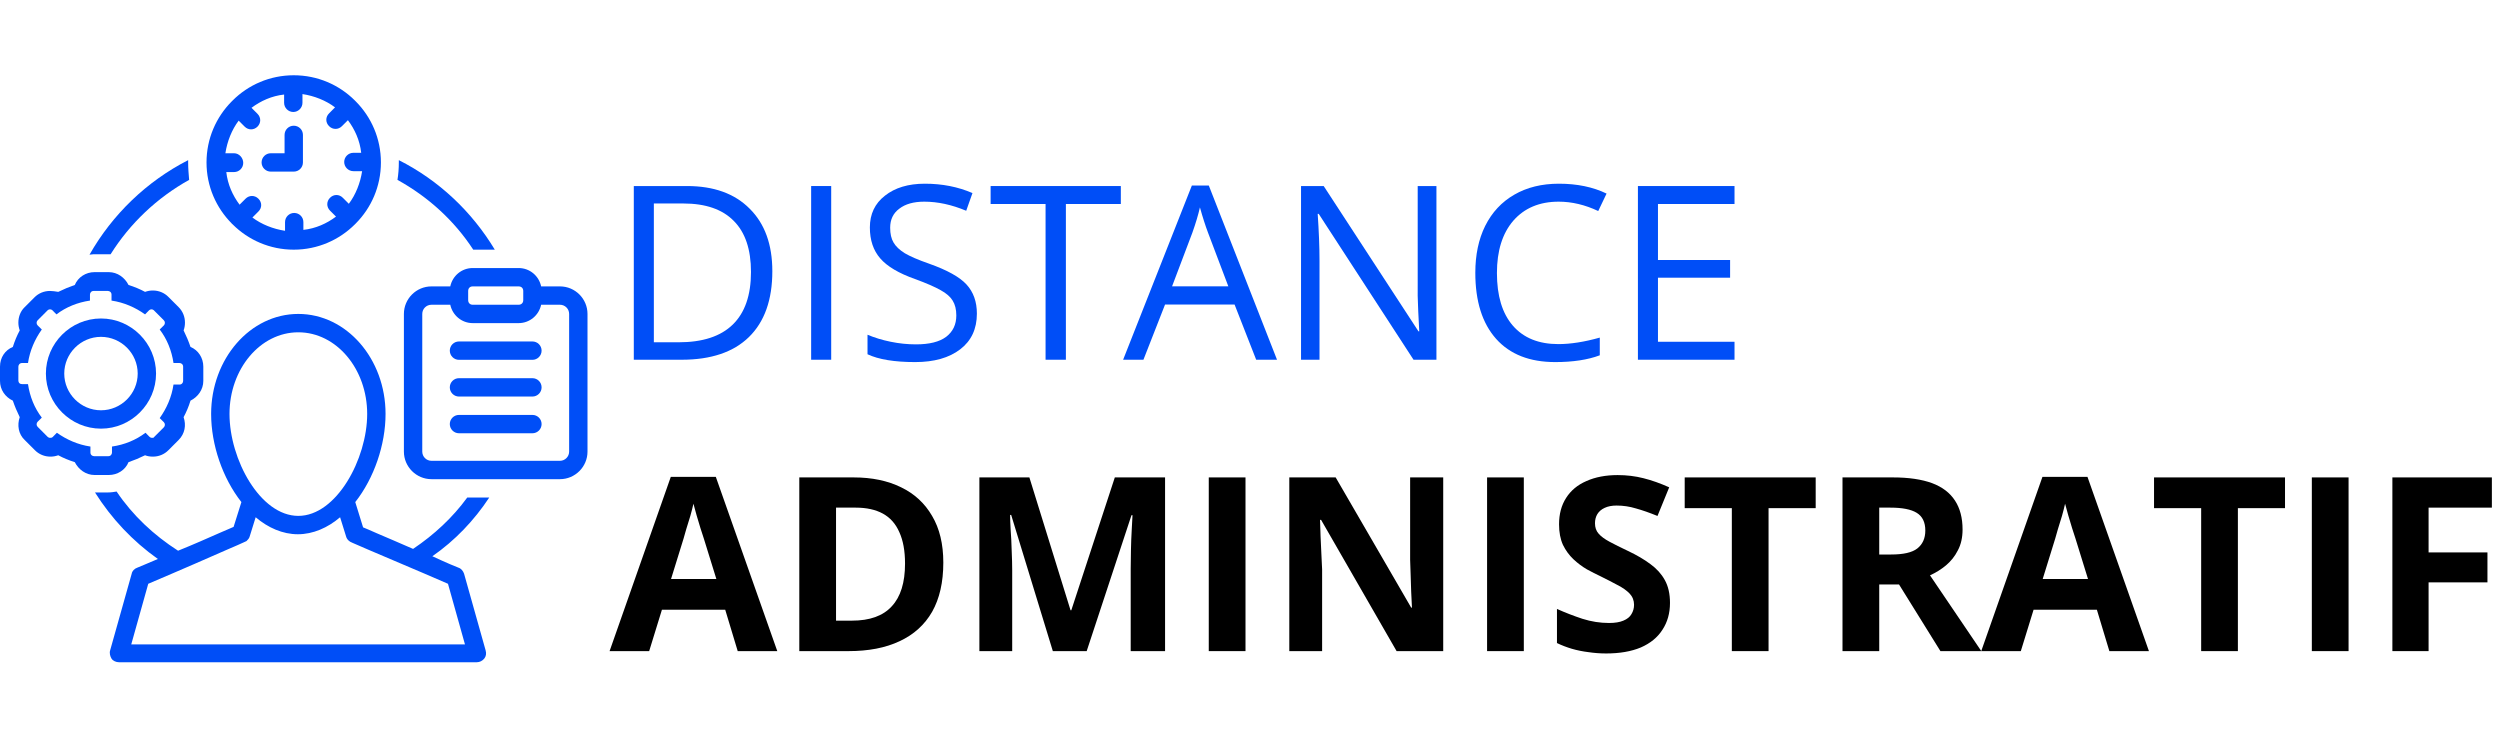
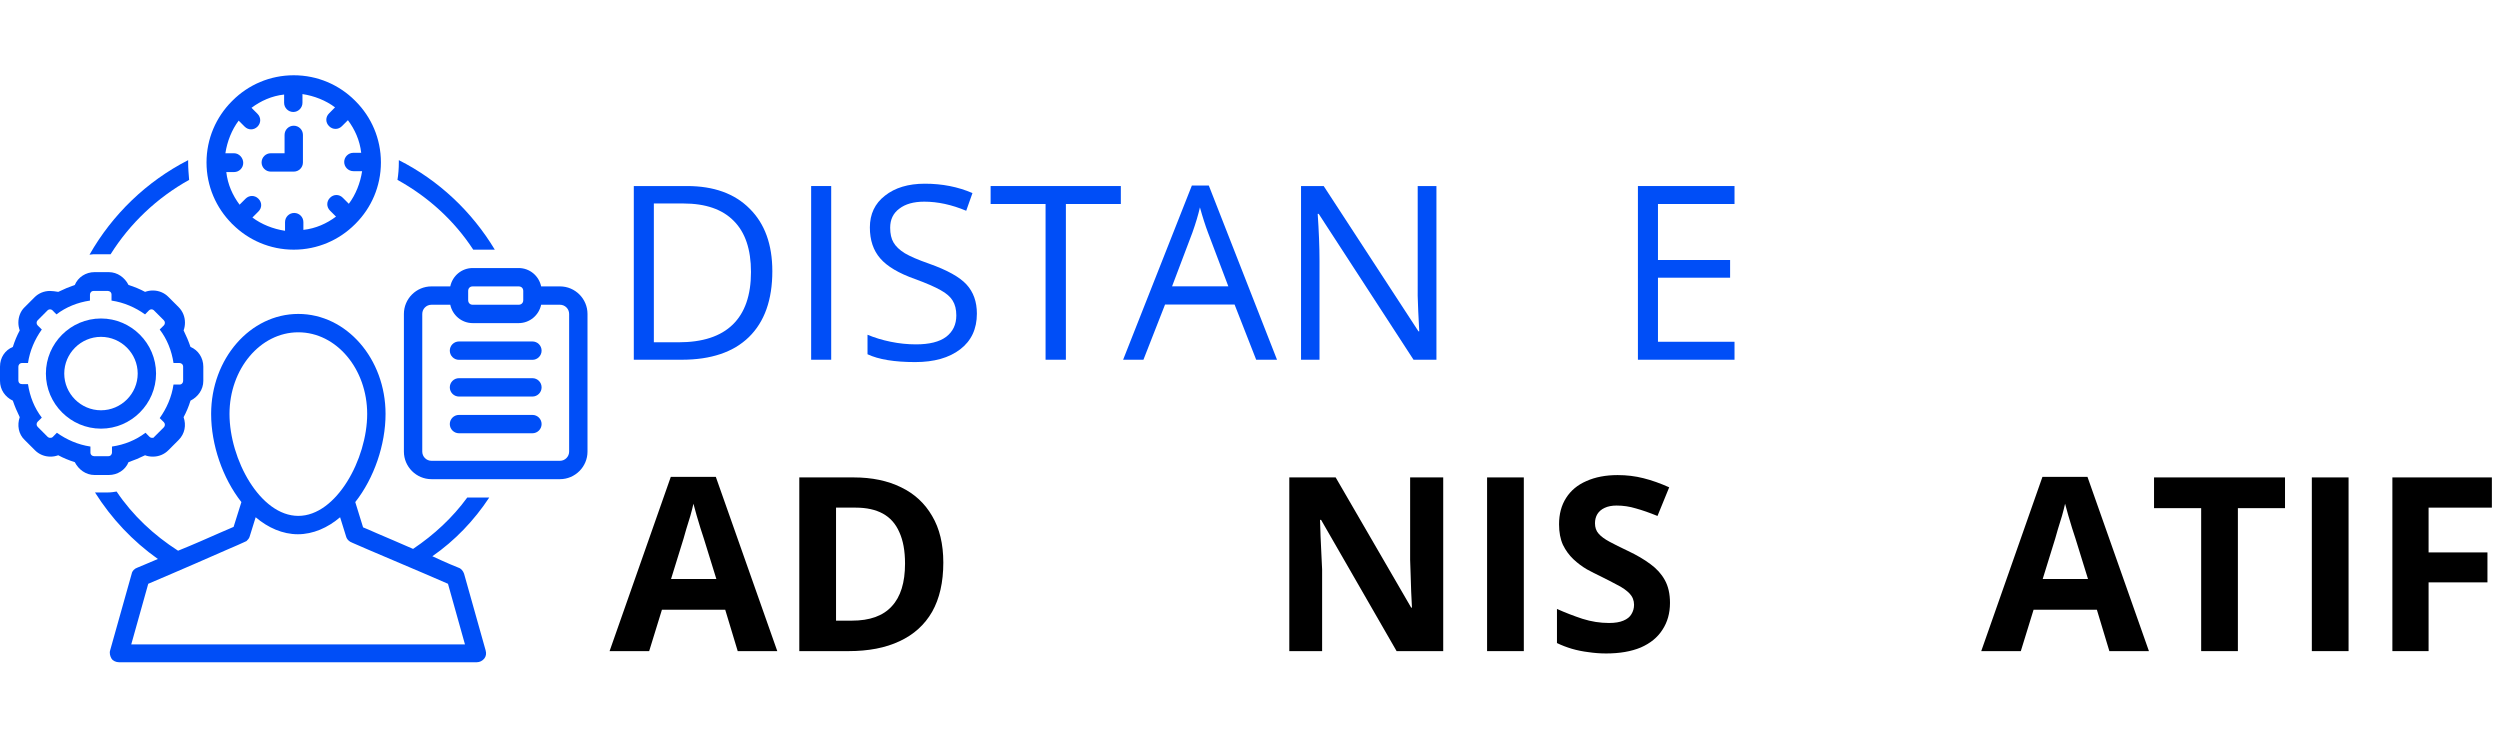
<svg xmlns="http://www.w3.org/2000/svg" width="200" zoomAndPan="magnify" viewBox="0 0 150 45" height="60" preserveAspectRatio="xMidYMid meet" version="1.0">
  <defs>
    <g />
    <clipPath id="b9ace31fe7">
      <path d="M 12 4.5 L 23 4.5 L 23 15 L 12 15 Z M 12 4.5 " clip-rule="nonzero" />
    </clipPath>
    <clipPath id="4edfc82e22">
      <path d="M 24 16 L 35.25 16 L 35.25 29 L 24 29 Z M 24 16 " clip-rule="nonzero" />
    </clipPath>
    <clipPath id="5b66f9e174">
      <path d="M 5 18 L 30 18 L 30 39.75 L 5 39.75 Z M 5 18 " clip-rule="nonzero" />
    </clipPath>
  </defs>
  <g clip-path="url(#b9ace31fe7)">
    <path fill="#004ef7" d="M 13.934 13.438 C 13.934 13.438 13.961 13.465 13.961 13.465 C 14.898 14.398 16.191 14.98 17.625 14.98 C 19.059 14.98 20.352 14.398 21.289 13.465 C 21.289 13.465 21.316 13.438 21.316 13.438 C 21.316 13.438 21.344 13.41 21.344 13.41 C 22.277 12.473 22.855 11.18 22.855 9.746 C 22.855 8.312 22.277 7.02 21.344 6.082 C 21.344 6.082 21.316 6.055 21.316 6.055 C 21.316 6.055 21.289 6.027 21.289 6.027 C 20.352 5.094 19.059 4.516 17.625 4.516 C 16.191 4.516 14.898 5.094 13.961 6.027 C 13.961 6.027 13.934 6.055 13.934 6.055 C 13.934 6.055 13.906 6.082 13.906 6.082 C 12.973 7.02 12.391 8.312 12.391 9.746 C 12.391 11.18 12.973 12.473 13.906 13.41 C 13.906 13.41 13.906 13.438 13.934 13.438 Z M 14.043 9.195 L 13.523 9.195 C 13.633 8.48 13.906 7.789 14.32 7.238 L 14.68 7.598 C 14.789 7.707 14.926 7.762 15.062 7.762 C 15.203 7.762 15.34 7.707 15.449 7.598 C 15.668 7.379 15.668 7.047 15.449 6.828 L 15.09 6.469 C 15.641 6.055 16.305 5.754 17.047 5.672 L 17.047 6.168 C 17.047 6.469 17.293 6.719 17.598 6.719 C 17.898 6.719 18.148 6.469 18.148 6.168 L 18.148 5.645 C 18.863 5.754 19.551 6.027 20.102 6.441 L 19.746 6.801 C 19.523 7.02 19.523 7.352 19.746 7.57 C 19.855 7.68 19.992 7.734 20.133 7.734 C 20.27 7.734 20.406 7.68 20.516 7.57 L 20.875 7.211 C 21.289 7.762 21.59 8.426 21.672 9.168 L 21.203 9.168 C 20.902 9.168 20.652 9.414 20.652 9.719 C 20.652 10.023 20.902 10.27 21.203 10.27 L 21.727 10.27 C 21.617 10.984 21.344 11.676 20.93 12.227 L 20.57 11.867 C 20.352 11.645 20.02 11.645 19.801 11.867 C 19.582 12.086 19.582 12.418 19.801 12.637 L 20.16 12.996 C 19.609 13.41 18.945 13.711 18.203 13.793 L 18.203 13.328 C 18.203 13.023 17.957 12.777 17.652 12.777 C 17.348 12.777 17.102 13.023 17.102 13.328 L 17.102 13.848 C 16.387 13.738 15.695 13.465 15.145 13.051 L 15.504 12.691 C 15.727 12.473 15.727 12.141 15.504 11.922 C 15.285 11.703 14.953 11.703 14.734 11.922 L 14.375 12.281 C 13.961 11.73 13.66 11.066 13.578 10.324 L 14.043 10.324 C 14.348 10.324 14.594 10.078 14.594 9.773 C 14.594 9.473 14.348 9.195 14.043 9.195 Z M 14.043 9.195 " fill-opacity="1" fill-rule="nonzero" />
  </g>
  <path fill="#004ef7" d="M 16.246 10.297 L 17.625 10.297 C 17.93 10.297 18.176 10.051 18.176 9.746 L 18.176 8.094 C 18.176 7.789 17.93 7.543 17.625 7.543 C 17.32 7.543 17.074 7.789 17.074 8.094 L 17.074 9.195 L 16.246 9.195 C 15.945 9.195 15.695 9.441 15.695 9.746 C 15.695 10.051 15.945 10.297 16.246 10.297 Z M 16.246 10.297 " fill-opacity="1" fill-rule="nonzero" />
  <path fill="#004ef7" d="M 0.77 24.039 C 0.883 24.371 1.02 24.699 1.184 25.031 C 1.02 25.5 1.102 26.051 1.488 26.406 L 2.094 27.012 C 2.34 27.262 2.672 27.398 3.031 27.398 C 3.195 27.398 3.332 27.371 3.496 27.316 C 3.801 27.48 4.133 27.617 4.488 27.73 C 4.711 28.168 5.148 28.5 5.672 28.5 L 6.527 28.5 C 7.051 28.5 7.52 28.199 7.711 27.73 C 8.043 27.617 8.371 27.48 8.703 27.316 C 8.84 27.371 9.004 27.398 9.172 27.398 C 9.527 27.398 9.859 27.262 10.105 27.012 L 10.711 26.406 C 11.098 26.023 11.18 25.5 11.016 25.031 C 11.18 24.727 11.32 24.398 11.43 24.039 C 11.871 23.82 12.199 23.379 12.199 22.855 L 12.199 22 C 12.199 21.477 11.898 21.008 11.43 20.816 C 11.32 20.488 11.18 20.156 11.016 19.824 C 11.07 19.688 11.098 19.523 11.098 19.355 C 11.098 19 10.961 18.668 10.711 18.422 L 10.105 17.816 C 9.859 17.566 9.527 17.43 9.172 17.43 C 9.004 17.43 8.867 17.457 8.703 17.512 C 8.398 17.348 8.07 17.211 7.711 17.098 C 7.492 16.66 7.051 16.328 6.527 16.328 L 5.672 16.328 C 5.148 16.328 4.68 16.633 4.488 17.098 C 4.16 17.211 3.828 17.348 3.496 17.512 C 3.305 17.484 3.168 17.457 3 17.457 C 2.645 17.457 2.312 17.594 2.066 17.844 L 1.461 18.449 C 1.238 18.668 1.102 19 1.102 19.355 C 1.102 19.523 1.129 19.66 1.184 19.824 C 1.02 20.129 0.883 20.457 0.77 20.816 C 0.305 21.008 0 21.449 0 22 L 0 22.855 C 0 23.379 0.305 23.82 0.77 24.039 Z M 1.102 22 C 1.102 21.891 1.184 21.781 1.32 21.781 L 1.68 21.781 C 1.789 21.039 2.094 20.348 2.508 19.77 L 2.258 19.523 C 2.176 19.441 2.176 19.301 2.258 19.219 L 2.863 18.613 C 2.891 18.586 2.945 18.559 3 18.559 C 3.059 18.559 3.113 18.586 3.141 18.613 L 3.387 18.863 C 3.965 18.422 4.652 18.145 5.398 18.035 L 5.398 17.676 C 5.398 17.566 5.48 17.457 5.617 17.457 L 6.473 17.457 C 6.582 17.457 6.691 17.539 6.691 17.676 L 6.691 18.035 C 7.438 18.145 8.125 18.449 8.703 18.863 L 8.949 18.613 C 8.977 18.586 9.031 18.559 9.09 18.559 C 9.145 18.559 9.199 18.586 9.227 18.613 L 9.832 19.219 C 9.914 19.301 9.914 19.441 9.832 19.523 L 9.582 19.77 C 10.023 20.348 10.301 21.039 10.41 21.781 L 10.77 21.781 C 10.879 21.781 10.988 21.863 10.988 22 L 10.988 22.855 C 10.988 22.965 10.906 23.074 10.77 23.074 L 10.41 23.074 C 10.301 23.82 9.996 24.508 9.582 25.086 L 9.832 25.332 C 9.914 25.414 9.914 25.555 9.832 25.637 L 9.227 26.242 C 9.227 26.27 9.172 26.27 9.117 26.27 C 9.059 26.27 9.004 26.242 8.977 26.215 L 8.73 25.965 C 8.152 26.406 7.465 26.684 6.719 26.793 L 6.719 27.152 C 6.719 27.262 6.637 27.371 6.5 27.371 L 5.645 27.371 C 5.535 27.371 5.426 27.289 5.426 27.152 L 5.426 26.793 C 4.684 26.684 3.992 26.379 3.414 25.965 L 3.168 26.215 C 3.113 26.27 3.059 26.27 3 26.27 C 2.945 26.27 2.891 26.242 2.863 26.215 L 2.258 25.609 C 2.176 25.527 2.176 25.387 2.258 25.305 L 2.508 25.059 C 2.066 24.48 1.789 23.793 1.68 23.047 L 1.32 23.047 C 1.184 23.047 1.102 22.965 1.102 22.828 Z M 1.102 22 " fill-opacity="1" fill-rule="nonzero" />
  <path fill="#004ef7" d="M 6.059 25.719 C 7.875 25.719 9.363 24.23 9.363 22.414 C 9.363 20.598 7.875 19.109 6.059 19.109 C 4.242 19.109 2.754 20.598 2.754 22.414 C 2.754 24.23 4.242 25.719 6.059 25.719 Z M 6.059 20.211 C 7.27 20.211 8.262 21.203 8.262 22.414 C 8.262 23.625 7.27 24.617 6.059 24.617 C 4.848 24.617 3.855 23.625 3.855 22.414 C 3.855 21.203 4.848 20.211 6.059 20.211 Z M 6.059 20.211 " fill-opacity="1" fill-rule="nonzero" />
  <path fill="#004ef7" d="M 28.395 14.98 L 29.688 14.98 C 28.309 12.691 26.328 10.82 23.93 9.609 C 23.93 9.664 23.93 9.691 23.93 9.746 C 23.93 10.105 23.902 10.461 23.848 10.793 C 25.695 11.812 27.262 13.242 28.395 14.98 Z M 28.395 14.98 " fill-opacity="1" fill-rule="nonzero" />
  <g clip-path="url(#4edfc82e22)">
    <path fill="#004ef7" d="M 33.598 17.184 L 32.469 17.184 C 32.332 16.547 31.781 16.082 31.117 16.082 L 28.363 16.082 C 27.703 16.082 27.152 16.547 27.016 17.184 L 25.887 17.184 C 24.977 17.184 24.234 17.926 24.234 18.836 L 24.234 27.098 C 24.234 28.004 24.977 28.75 25.887 28.75 L 33.598 28.75 C 34.508 28.75 35.25 28.004 35.25 27.098 L 35.25 18.836 C 35.25 17.926 34.508 17.184 33.598 17.184 Z M 28.09 17.457 C 28.09 17.293 28.199 17.184 28.363 17.184 L 31.117 17.184 C 31.285 17.184 31.395 17.293 31.395 17.457 L 31.395 18.008 C 31.395 18.172 31.285 18.285 31.117 18.285 L 28.363 18.285 C 28.199 18.285 28.09 18.172 28.09 18.008 Z M 34.148 27.098 C 34.148 27.398 33.902 27.648 33.598 27.648 L 25.887 27.648 C 25.582 27.648 25.336 27.398 25.336 27.098 L 25.336 18.836 C 25.336 18.531 25.582 18.285 25.887 18.285 L 27.016 18.285 C 27.152 18.918 27.703 19.387 28.363 19.387 L 31.117 19.387 C 31.781 19.387 32.332 18.918 32.469 18.285 L 33.598 18.285 C 33.902 18.285 34.148 18.531 34.148 18.836 Z M 34.148 27.098 " fill-opacity="1" fill-rule="nonzero" />
  </g>
  <path fill="#004ef7" d="M 31.945 20.488 L 27.539 20.488 C 27.234 20.488 26.988 20.734 26.988 21.039 C 26.988 21.34 27.234 21.59 27.539 21.59 L 31.945 21.59 C 32.25 21.59 32.496 21.34 32.496 21.039 C 32.496 20.734 32.25 20.488 31.945 20.488 Z M 31.945 20.488 " fill-opacity="1" fill-rule="nonzero" />
  <path fill="#004ef7" d="M 31.945 22.691 L 27.539 22.691 C 27.234 22.691 26.988 22.938 26.988 23.242 C 26.988 23.543 27.234 23.793 27.539 23.793 L 31.945 23.793 C 32.25 23.793 32.496 23.543 32.496 23.242 C 32.496 22.938 32.25 22.691 31.945 22.691 Z M 31.945 22.691 " fill-opacity="1" fill-rule="nonzero" />
  <path fill="#004ef7" d="M 31.945 24.895 L 27.539 24.895 C 27.234 24.895 26.988 25.141 26.988 25.445 C 26.988 25.746 27.234 25.996 27.539 25.996 L 31.945 25.996 C 32.25 25.996 32.496 25.746 32.496 25.445 C 32.496 25.141 32.25 24.895 31.945 24.895 Z M 31.945 24.895 " fill-opacity="1" fill-rule="nonzero" />
  <path fill="#004ef7" d="M 6.473 15.254 C 6.527 15.254 6.582 15.254 6.637 15.254 C 7.793 13.41 9.418 11.867 11.348 10.793 C 11.32 10.461 11.289 10.105 11.289 9.746 C 11.289 9.691 11.289 9.664 11.289 9.609 C 8.812 10.875 6.746 12.859 5.371 15.281 C 5.453 15.281 5.535 15.254 5.617 15.254 Z M 6.473 15.254 " fill-opacity="1" fill-rule="nonzero" />
  <g clip-path="url(#5b66f9e174)">
    <path fill="#004ef7" d="M 29.355 29.852 L 28.035 29.852 C 27.152 31.062 26.051 32.082 24.785 32.934 C 24.016 32.605 23.215 32.246 22.609 31.996 C 22.25 31.832 21.977 31.723 21.785 31.641 L 21.316 30.125 C 22.445 28.691 23.133 26.684 23.133 24.836 C 23.133 21.531 20.793 18.836 17.898 18.836 C 15.008 18.836 12.668 21.531 12.668 24.836 C 12.668 26.684 13.355 28.691 14.484 30.125 L 14.016 31.613 C 13.852 31.695 13.551 31.805 13.191 31.969 C 12.504 32.273 11.566 32.688 10.684 33.043 C 9.227 32.109 7.957 30.922 6.996 29.492 C 6.828 29.52 6.664 29.547 6.473 29.547 L 5.699 29.547 C 6.691 31.117 7.957 32.465 9.473 33.539 C 8.812 33.816 8.316 34.035 8.234 34.062 C 8.07 34.117 7.93 34.258 7.902 34.422 L 6.609 39.02 C 6.555 39.184 6.609 39.379 6.691 39.516 C 6.773 39.652 6.969 39.734 7.133 39.734 L 28.613 39.734 C 28.777 39.734 28.945 39.652 29.055 39.516 C 29.164 39.379 29.191 39.215 29.137 39.02 L 27.844 34.422 C 27.785 34.258 27.676 34.117 27.512 34.062 C 27.43 34.035 26.77 33.762 25.941 33.375 C 27.293 32.438 28.449 31.227 29.355 29.852 Z M 13.77 24.836 C 13.77 22.141 15.613 19.938 17.898 19.938 C 20.188 19.938 22.031 22.141 22.031 24.836 C 22.031 27.535 20.188 30.953 17.898 30.953 C 15.613 30.953 13.77 27.562 13.77 24.836 Z M 26.879 35.027 L 27.898 38.664 L 7.875 38.664 L 8.895 35.027 C 9.391 34.809 10.602 34.312 13.605 32.988 C 14.707 32.52 14.707 32.492 14.789 32.465 C 14.871 32.383 14.953 32.301 14.98 32.191 L 15.34 31.035 C 16.082 31.668 16.965 32.055 17.871 32.055 C 18.781 32.055 19.664 31.668 20.406 31.035 L 20.766 32.191 C 20.793 32.301 20.875 32.41 20.957 32.465 C 21.012 32.52 21.039 32.52 22.113 32.988 C 25.172 34.285 26.383 34.809 26.879 35.027 Z M 26.879 35.027 " fill-opacity="1" fill-rule="nonzero" />
  </g>
  <g fill="#004ef7" fill-opacity="1">
    <g transform="translate(36.59, 21.584)">
      <g>
        <path d="M 9.75 -5.312 C 9.75 -3.594 9.281 -2.273 8.344 -1.359 C 7.414 -0.453 6.07 0 4.312 0 L 1.438 0 L 1.438 -10.422 L 4.625 -10.422 C 6.238 -10.422 7.492 -9.969 8.391 -9.062 C 9.297 -8.164 9.75 -6.914 9.75 -5.312 Z M 8.469 -5.266 C 8.469 -6.617 8.125 -7.641 7.438 -8.328 C 6.758 -9.023 5.75 -9.375 4.406 -9.375 L 2.641 -9.375 L 2.641 -1.047 L 4.125 -1.047 C 5.562 -1.047 6.645 -1.398 7.375 -2.109 C 8.102 -2.816 8.469 -3.867 8.469 -5.266 Z M 8.469 -5.266 " />
      </g>
    </g>
    <g transform="translate(47.231, 21.584)">
      <g>
        <path d="M 1.438 0 L 1.438 -10.422 L 2.641 -10.422 L 2.641 0 Z M 1.438 0 " />
      </g>
    </g>
    <g transform="translate(51.301, 21.584)">
      <g>
        <path d="M 7.312 -2.766 C 7.312 -1.848 6.977 -1.133 6.312 -0.625 C 5.645 -0.113 4.742 0.141 3.609 0.141 C 2.367 0.141 1.414 -0.016 0.75 -0.328 L 0.75 -1.5 C 1.176 -1.32 1.641 -1.18 2.141 -1.078 C 2.648 -0.973 3.156 -0.922 3.656 -0.922 C 4.457 -0.922 5.062 -1.07 5.469 -1.375 C 5.875 -1.688 6.078 -2.113 6.078 -2.656 C 6.078 -3.02 6.004 -3.316 5.859 -3.547 C 5.723 -3.773 5.484 -3.984 5.141 -4.172 C 4.797 -4.367 4.281 -4.594 3.594 -4.844 C 2.625 -5.188 1.93 -5.598 1.516 -6.078 C 1.098 -6.555 0.891 -7.176 0.891 -7.938 C 0.891 -8.738 1.191 -9.375 1.797 -9.844 C 2.398 -10.32 3.195 -10.562 4.188 -10.562 C 5.227 -10.562 6.18 -10.375 7.047 -10 L 6.672 -8.938 C 5.805 -9.301 4.969 -9.484 4.156 -9.484 C 3.52 -9.484 3.02 -9.344 2.656 -9.062 C 2.289 -8.789 2.109 -8.41 2.109 -7.922 C 2.109 -7.555 2.176 -7.258 2.312 -7.031 C 2.445 -6.801 2.672 -6.586 2.984 -6.391 C 3.305 -6.203 3.789 -5.992 4.438 -5.766 C 5.531 -5.379 6.281 -4.961 6.688 -4.516 C 7.102 -4.066 7.312 -3.484 7.312 -2.766 Z M 7.312 -2.766 " />
      </g>
    </g>
    <g transform="translate(59.312, 21.584)">
      <g>
        <path d="M 4.641 0 L 3.422 0 L 3.422 -9.344 L 0.125 -9.344 L 0.125 -10.422 L 7.938 -10.422 L 7.938 -9.344 L 4.641 -9.344 Z M 4.641 0 " />
      </g>
    </g>
    <g transform="translate(67.387, 21.584)">
      <g>
        <path d="M 7.984 0 L 6.688 -3.312 L 2.516 -3.312 L 1.219 0 L 0 0 L 4.125 -10.453 L 5.141 -10.453 L 9.234 0 Z M 6.312 -4.406 L 5.094 -7.625 C 4.938 -8.039 4.773 -8.547 4.609 -9.141 C 4.504 -8.68 4.352 -8.176 4.156 -7.625 L 2.938 -4.406 Z M 6.312 -4.406 " />
      </g>
    </g>
    <g transform="translate(76.624, 21.584)">
      <g>
        <path d="M 9.562 0 L 8.188 0 L 2.5 -8.75 L 2.438 -8.75 C 2.508 -7.719 2.547 -6.773 2.547 -5.922 L 2.547 0 L 1.438 0 L 1.438 -10.422 L 2.797 -10.422 L 8.484 -1.703 L 8.531 -1.703 C 8.52 -1.836 8.5 -2.25 8.469 -2.938 C 8.438 -3.633 8.426 -4.133 8.438 -4.438 L 8.438 -10.422 L 9.562 -10.422 Z M 9.562 0 " />
      </g>
    </g>
    <g transform="translate(87.628, 21.584)">
      <g>
-         <path d="M 5.891 -9.484 C 4.742 -9.484 3.836 -9.102 3.172 -8.344 C 2.516 -7.582 2.188 -6.535 2.188 -5.203 C 2.188 -3.836 2.504 -2.785 3.141 -2.047 C 3.785 -1.305 4.695 -0.938 5.875 -0.938 C 6.602 -0.938 7.43 -1.066 8.359 -1.328 L 8.359 -0.266 C 7.641 0.004 6.75 0.141 5.688 0.141 C 4.156 0.141 2.973 -0.32 2.141 -1.25 C 1.305 -2.188 0.891 -3.508 0.891 -5.219 C 0.891 -6.289 1.086 -7.227 1.484 -8.031 C 1.891 -8.844 2.473 -9.469 3.234 -9.906 C 3.992 -10.344 4.883 -10.562 5.906 -10.562 C 7 -10.562 7.953 -10.363 8.766 -9.969 L 8.266 -8.922 C 7.473 -9.297 6.68 -9.484 5.891 -9.484 Z M 5.891 -9.484 " />
-       </g>
+         </g>
    </g>
    <g transform="translate(96.837, 21.584)">
      <g>
        <path d="M 7.234 0 L 1.438 0 L 1.438 -10.422 L 7.234 -10.422 L 7.234 -9.344 L 2.641 -9.344 L 2.641 -5.984 L 6.969 -5.984 L 6.969 -4.922 L 2.641 -4.922 L 2.641 -1.078 L 7.234 -1.078 Z M 7.234 0 " />
      </g>
    </g>
  </g>
  <g fill="#000000" fill-opacity="1">
    <g transform="translate(36.575, 39.067)">
      <g>
        <path d="M 7.688 0 L 6.938 -2.484 L 3.141 -2.484 L 2.375 0 L 0 0 L 3.672 -10.453 L 6.375 -10.453 L 10.062 0 Z M 6.406 -4.328 L 5.656 -6.75 C 5.602 -6.914 5.535 -7.125 5.453 -7.375 C 5.379 -7.633 5.301 -7.895 5.219 -8.156 C 5.145 -8.414 5.082 -8.645 5.031 -8.844 C 4.988 -8.645 4.926 -8.398 4.844 -8.109 C 4.758 -7.828 4.676 -7.555 4.594 -7.297 C 4.52 -7.047 4.469 -6.863 4.438 -6.75 L 3.688 -4.328 Z M 6.406 -4.328 " />
      </g>
    </g>
    <g transform="translate(46.646, 39.067)">
      <g>
        <path d="M 9.953 -5.312 C 9.953 -4.133 9.727 -3.148 9.281 -2.359 C 8.832 -1.578 8.18 -0.988 7.328 -0.594 C 6.484 -0.195 5.461 0 4.266 0 L 1.312 0 L 1.312 -10.422 L 4.578 -10.422 C 5.672 -10.422 6.617 -10.223 7.422 -9.828 C 8.223 -9.441 8.844 -8.867 9.281 -8.109 C 9.727 -7.359 9.953 -6.426 9.953 -5.312 Z M 7.656 -5.25 C 7.656 -6.02 7.539 -6.648 7.312 -7.141 C 7.094 -7.641 6.766 -8.008 6.328 -8.25 C 5.891 -8.488 5.348 -8.609 4.703 -8.609 L 3.516 -8.609 L 3.516 -1.828 L 4.469 -1.828 C 5.539 -1.828 6.336 -2.113 6.859 -2.688 C 7.391 -3.258 7.656 -4.113 7.656 -5.25 Z M 7.656 -5.25 " />
      </g>
    </g>
    <g transform="translate(57.451, 39.067)">
      <g>
-         <path d="M 5.719 0 L 3.219 -8.172 L 3.156 -8.172 C 3.156 -7.973 3.164 -7.676 3.188 -7.281 C 3.219 -6.895 3.238 -6.477 3.25 -6.031 C 3.27 -5.594 3.281 -5.195 3.281 -4.844 L 3.281 0 L 1.312 0 L 1.312 -10.422 L 4.312 -10.422 L 6.781 -2.453 L 6.828 -2.453 L 9.438 -10.422 L 12.453 -10.422 L 12.453 0 L 10.391 0 L 10.391 -4.938 C 10.391 -5.258 10.395 -5.633 10.406 -6.062 C 10.414 -6.488 10.43 -6.895 10.453 -7.281 C 10.473 -7.664 10.488 -7.957 10.5 -8.156 L 10.438 -8.156 L 7.75 0 Z M 5.719 0 " />
-       </g>
+         </g>
    </g>
    <g transform="translate(71.214, 39.067)">
      <g>
-         <path d="M 1.312 0 L 1.312 -10.422 L 3.516 -10.422 L 3.516 0 Z M 1.312 0 " />
-       </g>
+         </g>
    </g>
    <g transform="translate(76.046, 39.067)">
      <g>
        <path d="M 10.547 0 L 7.75 0 L 3.219 -7.875 L 3.156 -7.875 C 3.164 -7.551 3.176 -7.223 3.188 -6.891 C 3.207 -6.555 3.223 -6.223 3.234 -5.891 C 3.254 -5.566 3.27 -5.238 3.281 -4.906 L 3.281 0 L 1.312 0 L 1.312 -10.422 L 4.094 -10.422 L 8.625 -2.609 L 8.672 -2.609 C 8.66 -2.93 8.645 -3.25 8.625 -3.562 C 8.613 -3.883 8.602 -4.207 8.594 -4.531 C 8.582 -4.852 8.57 -5.172 8.562 -5.484 L 8.562 -10.422 L 10.547 -10.422 Z M 10.547 0 " />
      </g>
    </g>
    <g transform="translate(87.913, 39.067)">
      <g>
        <path d="M 1.312 0 L 1.312 -10.422 L 3.516 -10.422 L 3.516 0 Z M 1.312 0 " />
      </g>
    </g>
    <g transform="translate(92.746, 39.067)">
      <g>
        <path d="M 7.453 -2.891 C 7.453 -2.273 7.301 -1.738 7 -1.281 C 6.707 -0.82 6.273 -0.469 5.703 -0.219 C 5.129 0.02 4.438 0.141 3.625 0.141 C 3.258 0.141 2.906 0.113 2.562 0.062 C 2.219 0.02 1.883 -0.047 1.562 -0.141 C 1.25 -0.234 0.953 -0.348 0.672 -0.484 L 0.672 -2.531 C 1.16 -2.312 1.672 -2.113 2.203 -1.938 C 2.734 -1.77 3.266 -1.688 3.797 -1.688 C 4.148 -1.688 4.438 -1.734 4.656 -1.828 C 4.883 -1.922 5.047 -2.051 5.141 -2.219 C 5.242 -2.383 5.297 -2.57 5.297 -2.781 C 5.297 -3.039 5.207 -3.266 5.031 -3.453 C 4.852 -3.641 4.609 -3.812 4.297 -3.969 C 3.992 -4.133 3.648 -4.312 3.266 -4.5 C 3.023 -4.613 2.758 -4.75 2.469 -4.906 C 2.188 -5.07 1.914 -5.273 1.656 -5.516 C 1.406 -5.754 1.195 -6.039 1.031 -6.375 C 0.875 -6.719 0.797 -7.129 0.797 -7.609 C 0.797 -8.223 0.938 -8.75 1.219 -9.188 C 1.5 -9.633 1.906 -9.973 2.438 -10.203 C 2.969 -10.441 3.594 -10.562 4.312 -10.562 C 4.852 -10.562 5.367 -10.5 5.859 -10.375 C 6.359 -10.25 6.875 -10.066 7.406 -9.828 L 6.703 -8.109 C 6.223 -8.305 5.789 -8.457 5.406 -8.562 C 5.031 -8.676 4.645 -8.734 4.25 -8.734 C 3.969 -8.734 3.727 -8.688 3.531 -8.594 C 3.344 -8.508 3.195 -8.383 3.094 -8.219 C 3 -8.062 2.953 -7.879 2.953 -7.672 C 2.953 -7.422 3.023 -7.211 3.172 -7.047 C 3.316 -6.879 3.535 -6.719 3.828 -6.562 C 4.117 -6.406 4.484 -6.223 4.922 -6.016 C 5.453 -5.766 5.906 -5.5 6.281 -5.219 C 6.656 -4.945 6.941 -4.629 7.141 -4.266 C 7.348 -3.898 7.453 -3.441 7.453 -2.891 Z M 7.453 -2.891 " />
      </g>
    </g>
    <g transform="translate(100.785, 39.067)">
      <g>
-         <path d="M 5.328 0 L 3.125 0 L 3.125 -8.578 L 0.297 -8.578 L 0.297 -10.422 L 8.156 -10.422 L 8.156 -8.578 L 5.328 -8.578 Z M 5.328 0 " />
-       </g>
+         </g>
    </g>
    <g transform="translate(109.238, 39.067)">
      <g>
-         <path d="M 4.344 -10.422 C 5.289 -10.422 6.07 -10.305 6.688 -10.078 C 7.301 -9.848 7.758 -9.5 8.062 -9.031 C 8.363 -8.57 8.516 -7.992 8.516 -7.297 C 8.516 -6.816 8.422 -6.398 8.234 -6.047 C 8.055 -5.691 7.816 -5.391 7.516 -5.141 C 7.223 -4.898 6.906 -4.703 6.562 -4.547 L 9.641 0 L 7.188 0 L 4.703 -4 L 3.516 -4 L 3.516 0 L 1.312 0 L 1.312 -10.422 Z M 4.188 -8.609 L 3.516 -8.609 L 3.516 -5.797 L 4.234 -5.797 C 4.961 -5.797 5.484 -5.914 5.797 -6.156 C 6.117 -6.406 6.281 -6.766 6.281 -7.234 C 6.281 -7.734 6.109 -8.086 5.766 -8.297 C 5.43 -8.504 4.906 -8.609 4.188 -8.609 Z M 4.188 -8.609 " />
-       </g>
+         </g>
    </g>
    <g transform="translate(118.874, 39.067)">
      <g>
        <path d="M 7.688 0 L 6.938 -2.484 L 3.141 -2.484 L 2.375 0 L 0 0 L 3.672 -10.453 L 6.375 -10.453 L 10.062 0 Z M 6.406 -4.328 L 5.656 -6.75 C 5.602 -6.914 5.535 -7.125 5.453 -7.375 C 5.379 -7.633 5.301 -7.895 5.219 -8.156 C 5.145 -8.414 5.082 -8.645 5.031 -8.844 C 4.988 -8.645 4.926 -8.398 4.844 -8.109 C 4.758 -7.828 4.676 -7.555 4.594 -7.297 C 4.52 -7.047 4.469 -6.863 4.438 -6.75 L 3.688 -4.328 Z M 6.406 -4.328 " />
      </g>
    </g>
    <g transform="translate(128.945, 39.067)">
      <g>
        <path d="M 5.328 0 L 3.125 0 L 3.125 -8.578 L 0.297 -8.578 L 0.297 -10.422 L 8.156 -10.422 L 8.156 -8.578 L 5.328 -8.578 Z M 5.328 0 " />
      </g>
    </g>
    <g transform="translate(137.398, 39.067)">
      <g>
        <path d="M 1.312 0 L 1.312 -10.422 L 3.516 -10.422 L 3.516 0 Z M 1.312 0 " />
      </g>
    </g>
    <g transform="translate(142.231, 39.067)">
      <g>
        <path d="M 3.484 0 L 1.312 0 L 1.312 -10.422 L 7.281 -10.422 L 7.281 -8.609 L 3.484 -8.609 L 3.484 -5.922 L 7.016 -5.922 L 7.016 -4.125 L 3.484 -4.125 Z M 3.484 0 " />
      </g>
    </g>
  </g>
</svg>